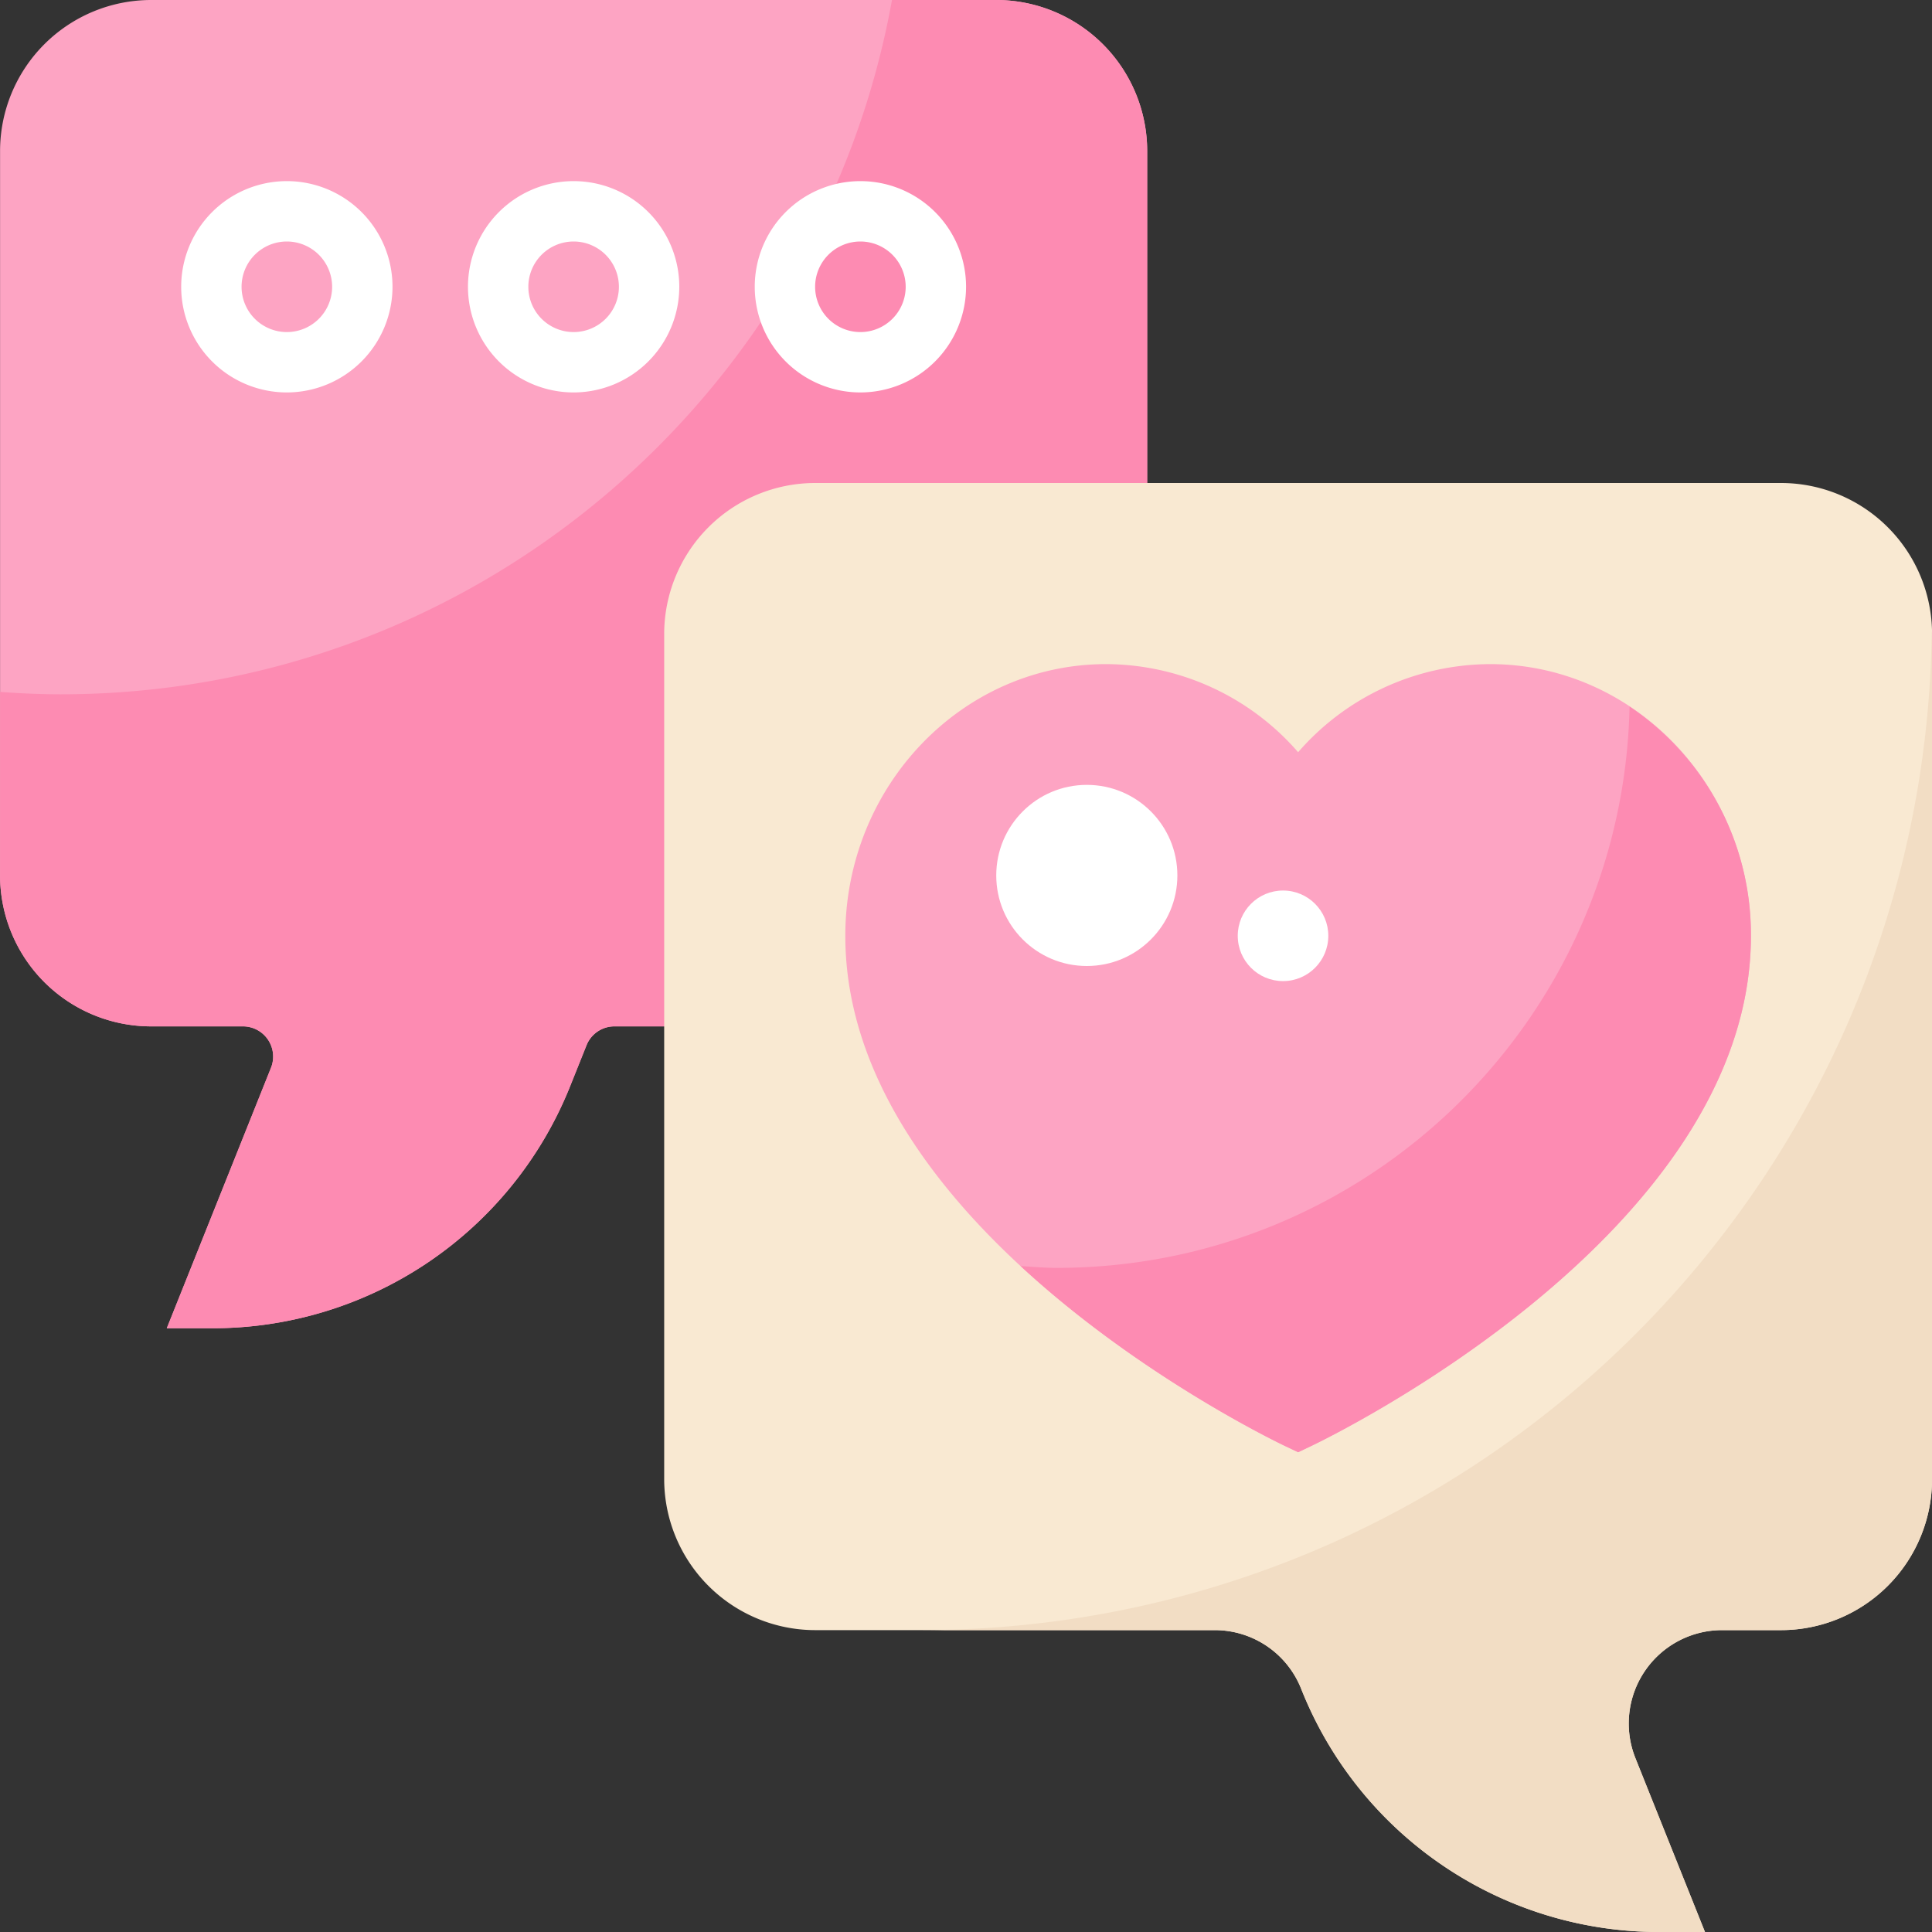
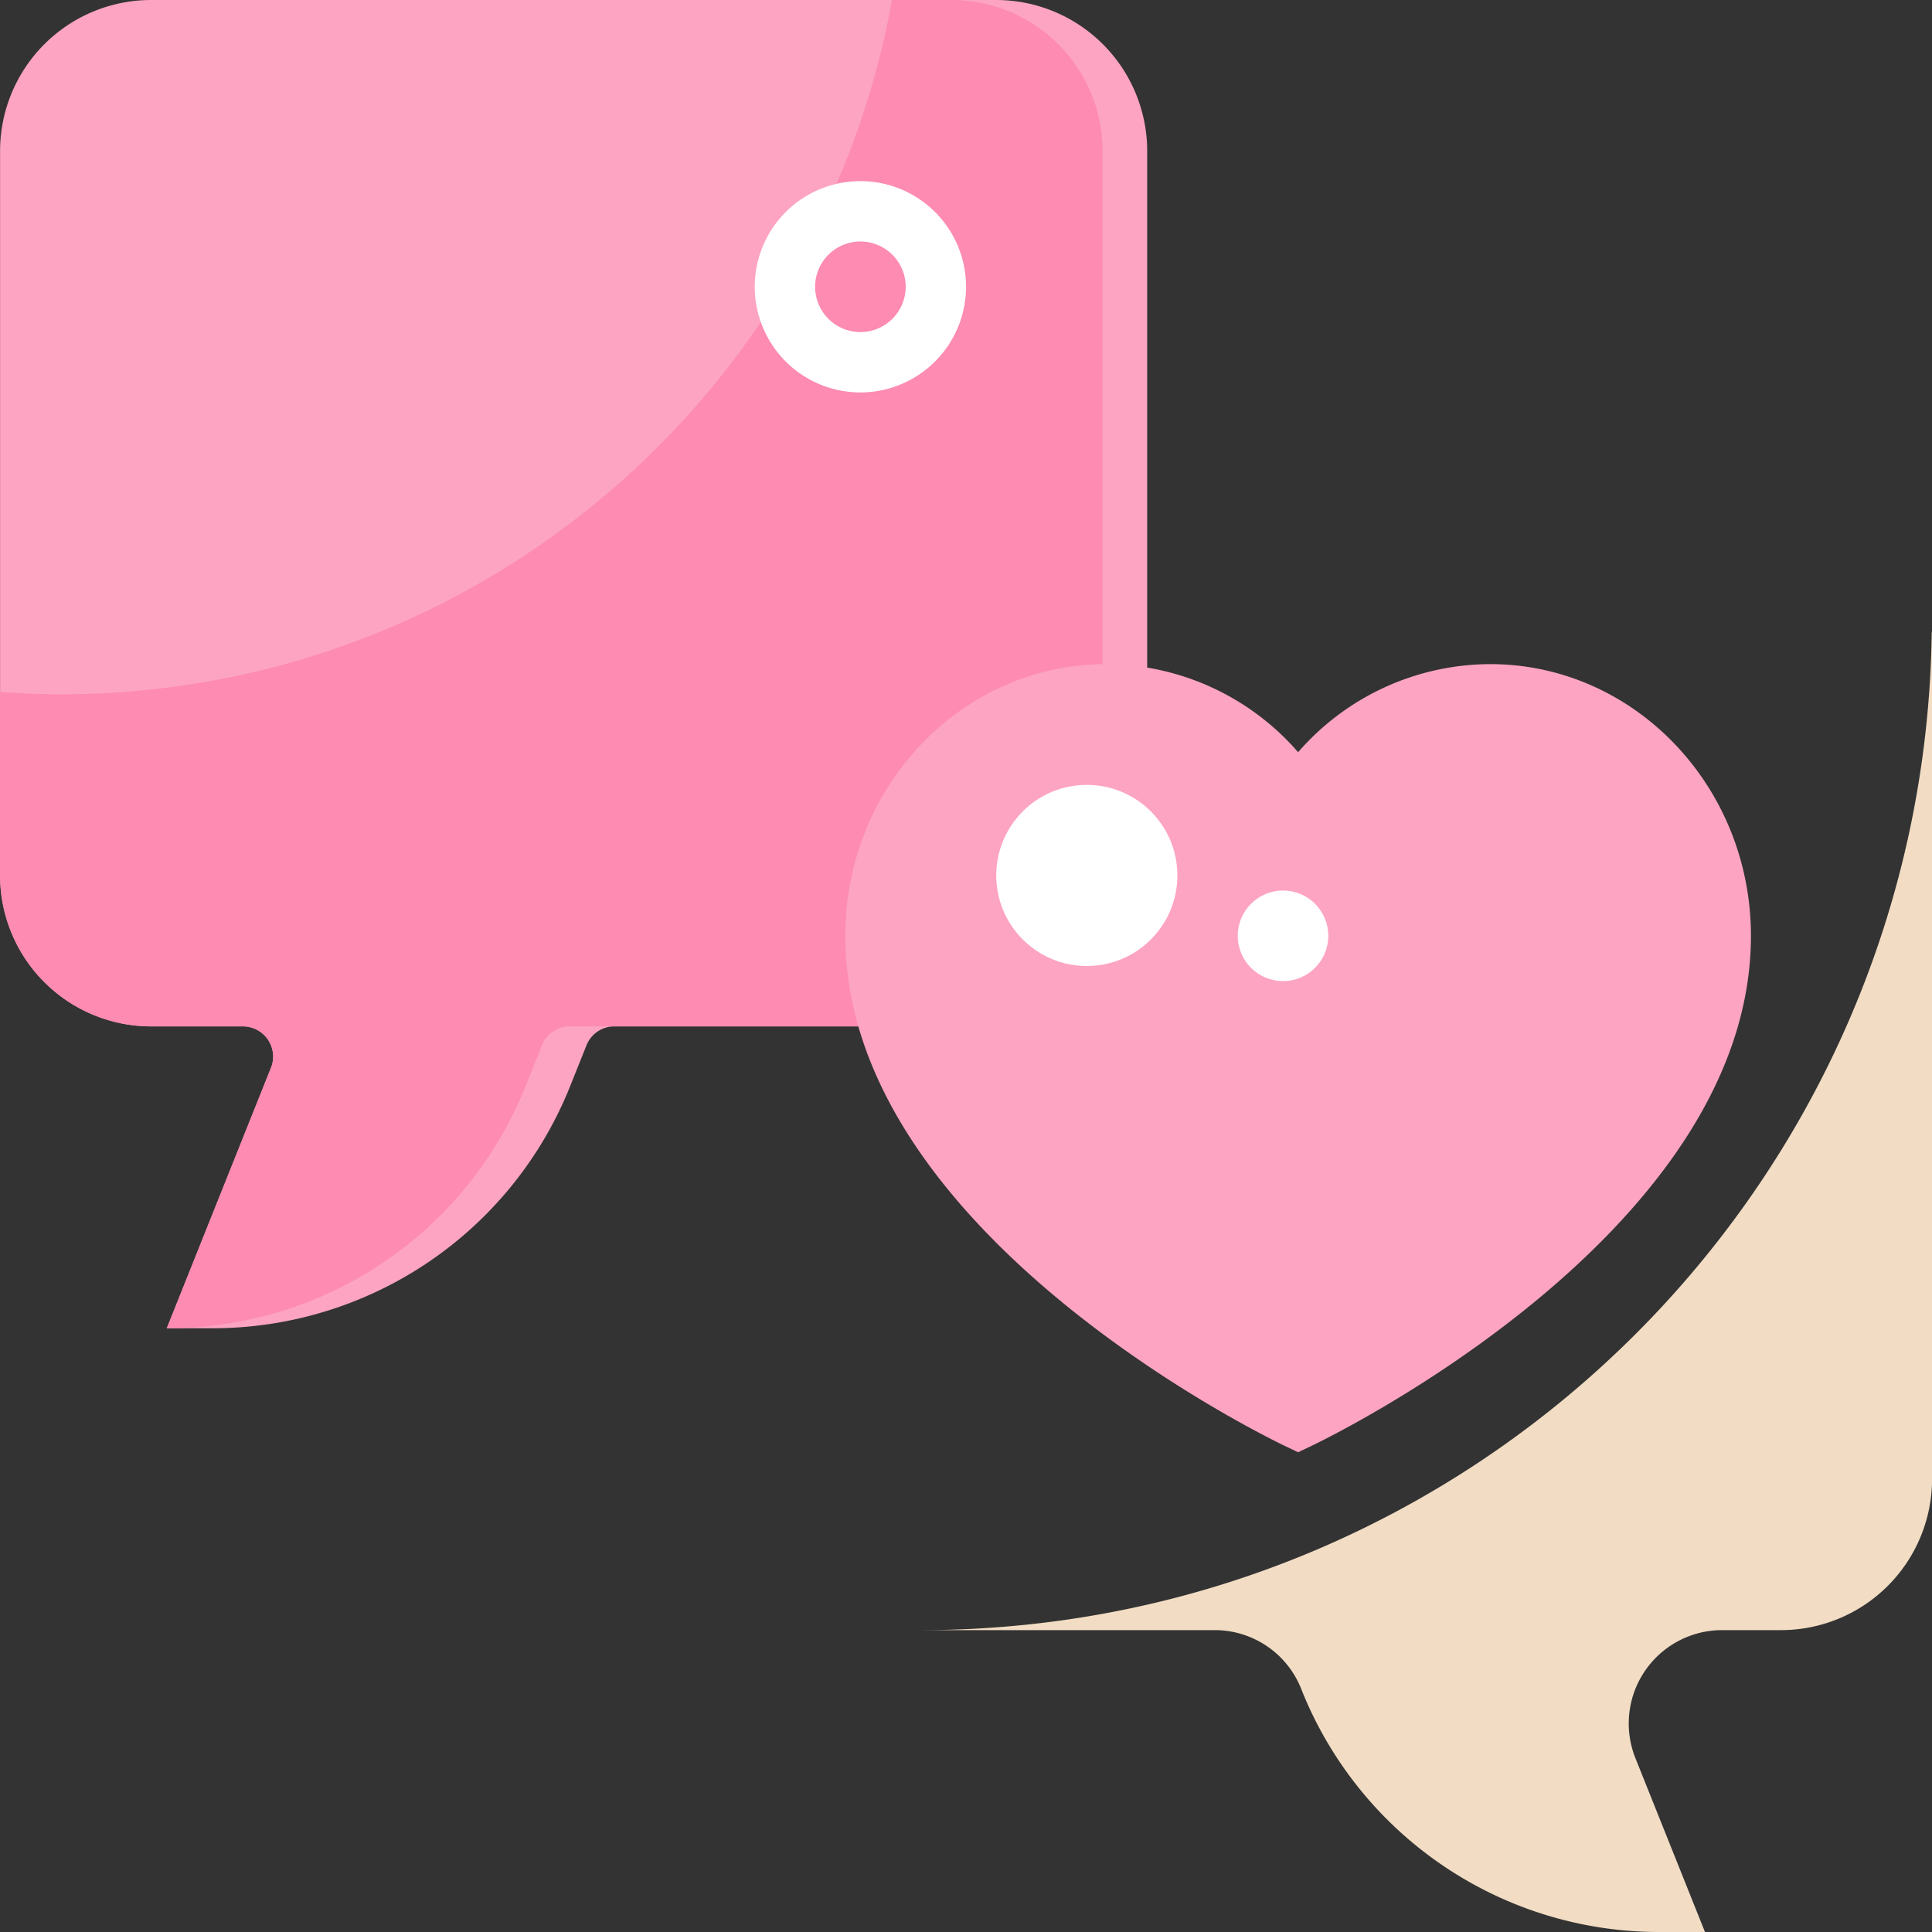
<svg xmlns="http://www.w3.org/2000/svg" height="512" viewBox="0 0 512 512" width="512">
  <rect x="0" y="0" width="512" height="512" fill="#333333" stroke="none" />
  <path d="m56.017 352h-11.817l27.617-69.031a8 8 0 0 0 -7.433-10.969h-24.367a40.047 40.047 0 0 1 -40-40v-192a40.047 40.047 0 0 1 40-40h224a40.047 40.047 0 0 1 40 40v232h-141.165a7.959 7.959 0 0 0 -7.429 5.031l-4.211 10.52a102.029 102.029 0 0 1 -95.195 64.449z" fill="#fda4c3" />
-   <path d="m264.016 0h-27.632c-18.869 104.615-110.317 184-220.367 184-5.387 0-10.709-.257-16-.631v48.631a40.047 40.047 0 0 0 40 40h24.367a8 8 0 0 1 7.429 10.969l-27.613 69.031h11.817a102.029 102.029 0 0 0 95.2-64.449l4.211-10.52a7.959 7.959 0 0 1 7.424-5.031h141.164v-232a40.047 40.047 0 0 0 -40-40z" fill="#fd8bb2" />
+   <path d="m264.016 0h-27.632c-18.869 104.615-110.317 184-220.367 184-5.387 0-10.709-.257-16-.631v48.631a40.047 40.047 0 0 0 40 40h24.367a8 8 0 0 1 7.429 10.969l-27.613 69.031a102.029 102.029 0 0 0 95.2-64.449l4.211-10.52a7.959 7.959 0 0 1 7.424-5.031h141.164v-232a40.047 40.047 0 0 0 -40-40z" fill="#fd8bb2" />
  <g fill="#fff">
-     <path d="m76.017 104a28 28 0 1 1 28-28 28.034 28.034 0 0 1 -28 28zm0-40a12 12 0 1 0 12 12 12.013 12.013 0 0 0 -12-12z" />
-     <path d="m152.017 104a28 28 0 1 1 28-28 28.034 28.034 0 0 1 -28 28zm0-40a12 12 0 1 0 12 12 12.013 12.013 0 0 0 -12-12z" />
    <path d="m228.016 104a28 28 0 1 1 28-28 28.035 28.035 0 0 1 -28 28zm0-40a12 12 0 1 0 12 12 12.013 12.013 0 0 0 -12-12z" />
  </g>
-   <path d="m451.837 512h-11.821a102.027 102.027 0 0 1 -95.195-64.453 24.628 24.628 0 0 0 -22.969-15.547h-105.836a40.047 40.047 0 0 1 -40-40v-224a40.046 40.046 0 0 1 40-40h256a40.047 40.047 0 0 1 40 40v224a40.047 40.047 0 0 1 -40 40h-15.648a24.744 24.744 0 0 0 -22.968 33.922z" fill="#f9e9d2" />
  <path d="m344.016 384.859-3.437-1.637c-4.758-2.265-116.563-56.41-116.563-135.222 0-39.7 30.993-72 69.094-72a67.651 67.651 0 0 1 50.906 23.344 67.655 67.655 0 0 1 50.907-23.344c38.1 0 69.093 32.3 69.093 72 0 78.812-111.8 132.957-116.562 135.222z" fill="#fda4c3" />
-   <path d="m431.852 187.251c-1.747 82.431-68.986 148.749-151.836 148.749-3.224 0-6.376-.285-9.55-.483 31.335 28.945 67.453 46.439 70.113 47.7l3.437 1.637 3.438-1.637c4.758-2.265 116.562-56.41 116.562-135.222a72.686 72.686 0 0 0 -32.164-60.744z" fill="#fd8bb2" />
  <circle cx="288.016" cy="232" fill="#fff" r="24" />
  <circle cx="340.016" cy="248" fill="#fff" r="12" />
  <path d="m244.016 432h77.836a24.628 24.628 0 0 1 22.969 15.547 102.027 102.027 0 0 0 95.195 64.453h11.821l-18.437-46.078a24.744 24.744 0 0 1 22.968-33.922h15.648a40.047 40.047 0 0 0 40-40v-224c0-.274-.075-.528-.081-.8-1.722 146.53-120.98 264.8-267.919 264.8z" fill="#f2ddc4" />
</svg>